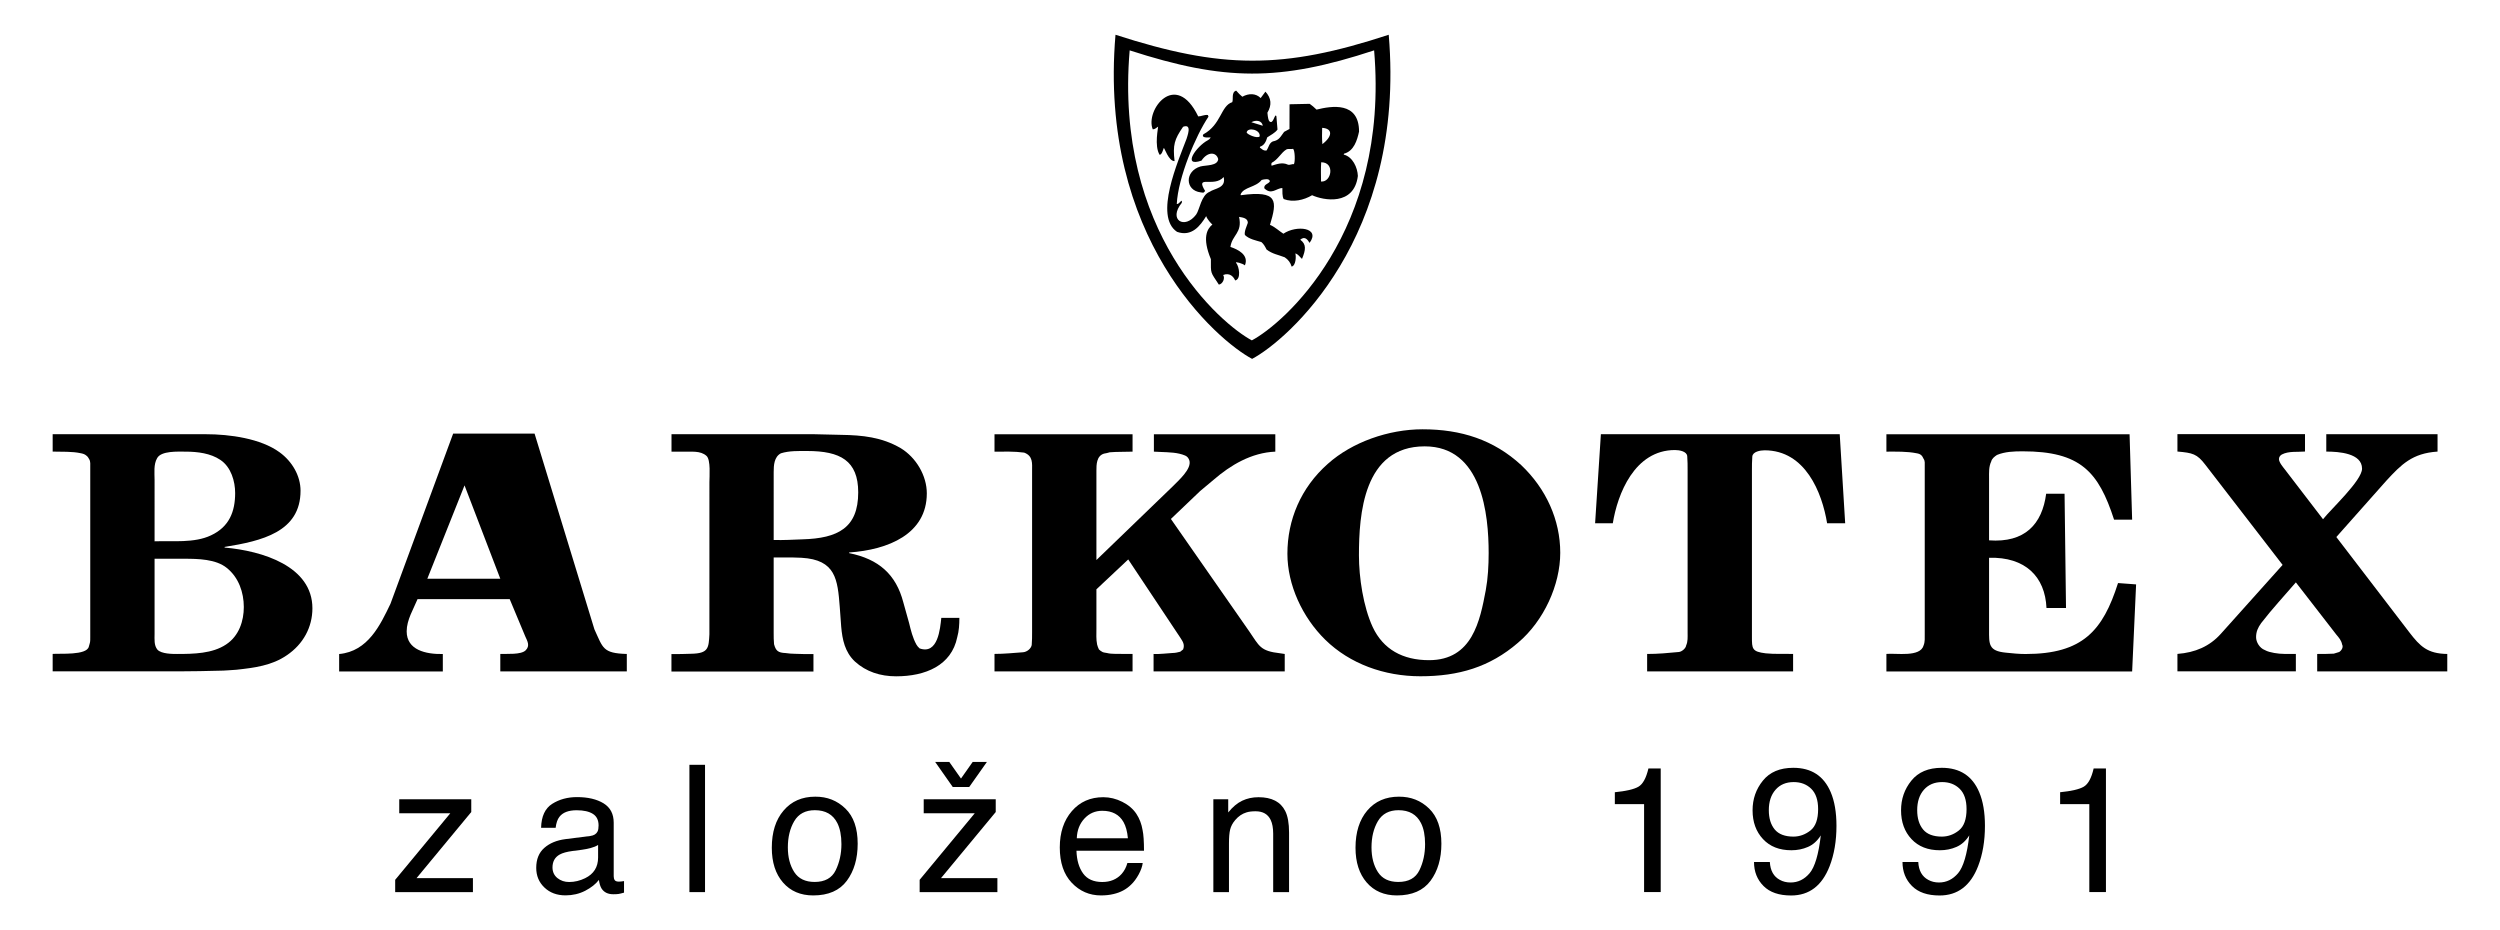
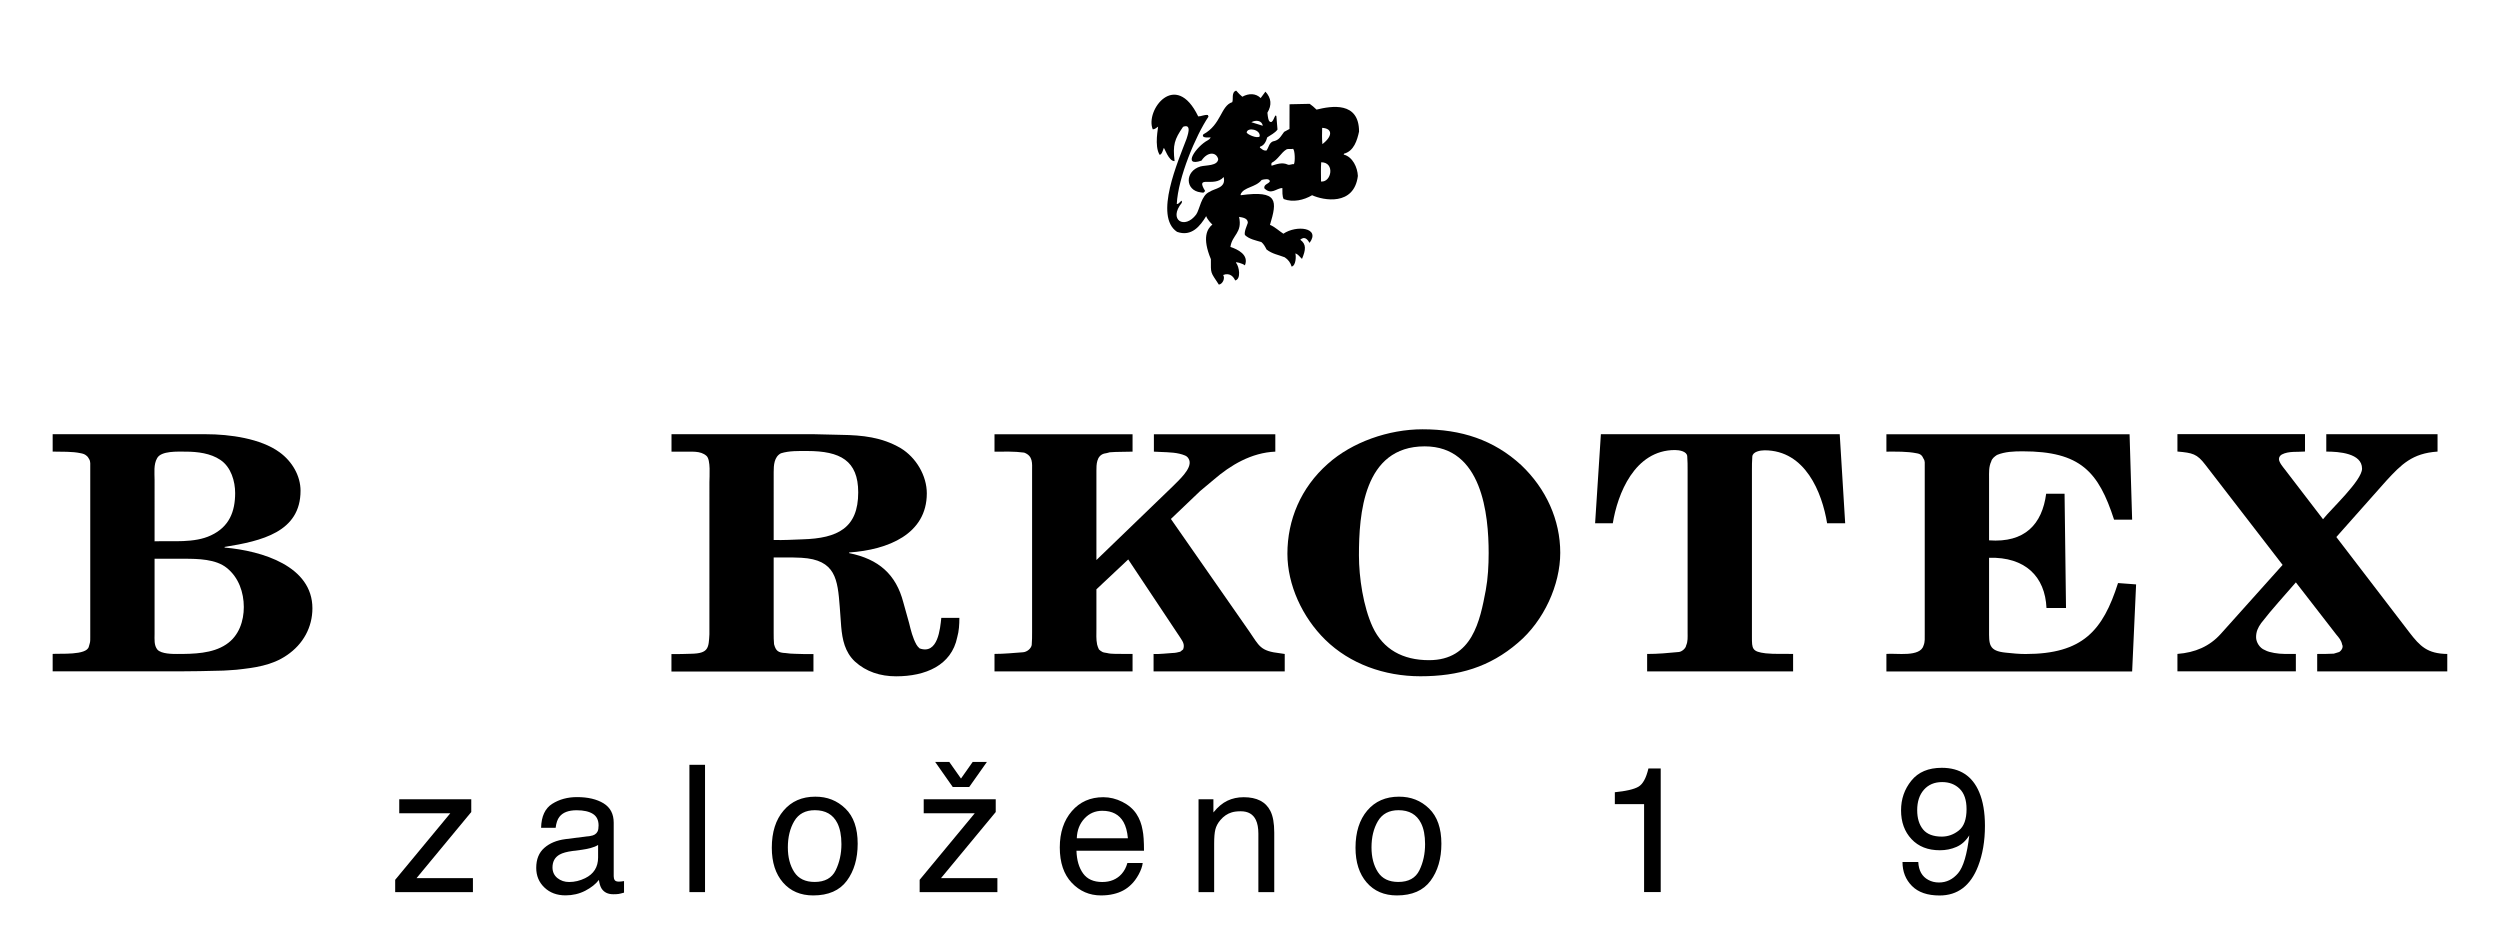
<svg xmlns="http://www.w3.org/2000/svg" version="1.1" id="Vrstva_1" x="0px" y="0px" viewBox="0 0 467.57 173.99" style="enable-background:new 0 0 467.57 173.99;" xml:space="preserve">
  <g>
-     <path d="M259.73,6.5c-19.82,6.52-31.29,6.41-51.1,0c-3.25,38.05,19.09,57.21,25.55,60.62C240.63,63.72,262.97,44.56,259.73,6.5    M234.13,63.66c-5.76-3.05-25.75-20.18-22.85-54.24c17.73,5.74,28,5.84,45.72,0C259.89,43.48,239.92,60.6,234.13,63.66" />
    <path d="M254.18,24.61c0-5.67-5.16-4.8-7.95-4.11c-0.97-0.89-0.34-0.34-1.28-1.08l-3.77,0.08l-0.01,4.62   c-0.28,0.14-0.76,0.4-1,0.54c-0.68,0.88-0.89,1.57-2.12,1.79c-0.74,0.35-0.72,1.09-1.2,1.72c-0.67,0-0.66-0.2-1.22-0.56   c0.01-0.05,0.03-0.11,0.03-0.17c0.82-0.26,1.13-1,1.35-1.75c0.66-0.46,1.41-0.78,1.92-1.46c-0.08-0.85-0.14-1.68-0.21-2.5   c-0.33-0.68-0.54,1.69-1.31,0.95c-0.16-0.15-0.28-0.64-0.37-1.6c0.85-1.43,0.75-2.72-0.37-3.94c-0.29,0.4-0.6,0.8-0.89,1.2   c-0.91-0.91-2.21-0.92-3.43-0.25c-0.57-0.49-0.57-0.49-1.15-1.14c-0.96,0.28-0.48,1.69-0.74,2.16c-2.16,0.68-2.03,4.19-5.4,6.01   c-0.51,0.82,1.34,0.55,1.37,0.57c0,0.01-0.14,0.34-0.55,0.55c-2.11,1.11-4.91,5.08-1.17,3.8c1.17-1.76,2.8-1.62,3.13-0.28   c-0.12,1.29-2.24,1.1-3.31,1.37c-2.97,0.86-2.92,4.5,0.04,4.85c0.68,0.05,0.34,0.19,0.83-0.25c-1.95-3.17,1.63-0.55,3.46-2.62   c0.51,2.11-1.71,2.1-2.62,2.76c-1.57,0.6-1.88,3.34-2.51,4.23c-2.15,2.91-5.31,1.03-2.7-2.17c0.12-1.02-0.42,0.31-0.94,0.22   c0.23-4.91,3.56-12.83,5.93-16.33c-0.04-0.08-0.09-0.25-0.11-0.31c-0.68-0.09-1.22,0.26-1.81,0.26c-4.24-8.79-9.98-1.12-8.5,2.42   c0.38,0,0.69-0.29,1-0.51c0.06,0.05-0.77,3.62,0.29,5.28c0.43-0.08,0.6-0.85,0.77-1.28c0.12-0.12,0.91,2.51,2.02,2.45   c-0.35-3.03-0.04-4.05,1.59-6.42c1.82-0.68,0.71,1.94,0.65,2.25c-1.56,4.16-6.14,14.49-1.78,17.4c2.74,0.97,4.34-1.12,5.45-2.94   c0.19,0.6,0.94,1.4,1.16,1.57c-0.98,0.81-1.96,2.45-0.28,6.48c0,2.79-0.14,2.27,1.49,4.76c0.76-0.11,1.2-1.25,0.8-1.8   c1.31-0.52,2,0.43,2.25,1.02c1.14-0.23,0.77-2.57,0.17-3.3c-0.25-0.29,1.25,0.12,1.65,0.48c0.82-1.99-1.4-3.02-2.71-3.45   c0.32-2.28,2.28-2.6,1.62-5.62c0.72,0.12,1.64,0.25,1.64,1.11c-0.21,0.62-0.71,1.66-0.55,2.28c0.8,0.78,2.04,1.01,3.08,1.32   c0.45,0.37,0.71,0.88,0.97,1.39c1.09,0.85,2.16,0.97,3.4,1.46c0.65,0.43,1.08,1,1.29,1.74c0.82-0.18,0.86-2,0.69-2.46   c0.56,0.14,0.82,0.65,1.25,1.02c0.71-1.71,0.85-2.73-0.33-3.59c0.86-0.72,1.35-0.05,1.75,0.59c2.11-2.87-2.48-3.37-4.9-1.71   c-0.69-0.43-1.71-1.37-2.51-1.65c1.35-4.48,1.58-6.52-5.46-5.55c-0.01-0.09-0.03-0.08-0.03-0.17c0.61-1.4,2.79-1.25,3.94-2.69   c0.45-0.11,1.43-0.35,1.54,0.25c-0.26,0.54-1.15,0.52-1.05,1.31c1.34,1.34,2.25-0.04,3.38-0.04c0.01,0.58-0.05,1.58,0.25,2.06   c1.75,0.66,3.76,0.2,5.31-0.72c2.1,0.97,7.85,2.06,8.56-3.6c-0.06-1.57-0.97-3.59-2.65-4c0.03-0.06,0.05-0.11,0.06-0.17   C253.22,28.26,253.83,26.23,254.18,24.61 M236.18,23.52l-2.14-0.66C234.9,22.38,236.01,22.52,236.18,23.52 M235.59,25.52   c-0.48,0.46-2.42-0.42-2.43-0.76C233.33,23.73,235.81,24.23,235.59,25.52 M242,30.71c-0.32-0.09-0.81,0.23-1.14,0.08   c-1.06-0.51-2.14-0.06-3.02,0.2c-0.06-0.08-0.06-0.08-0.06-0.32c0.04-0.06,0-0.15,0.08-0.23c1.2-0.64,1.74-1.89,2.72-2.48   c0.33-0.19,0.82-0.02,1.27-0.12C242.2,28.19,242.25,30.22,242,30.71 M247.28,23.91c1.9,0.11,2.06,1.49,0.04,3.05   C247.23,25.92,247.25,24.94,247.28,23.91 M247.07,33.95c0-1.26-0.06-2.34,0.03-3.6C249.73,30.34,249.02,34.15,247.07,33.95" />
    <path d="M9.85,125.56v-3.26c1.35-0.12,6.35,0.31,6.76-1.35c0.27-0.98,0.27-0.74,0.27-1.84v-31.7c0-0.49,0.07-1.1-0.2-1.53   c-0.14-0.25-0.27-0.49-0.54-0.68c-0.27-0.25-0.68-0.37-1.02-0.43c-1.69-0.37-3.52-0.25-5.27-0.31v-3.25H38.5   c4.46,0,10.27,0.8,13.79,3.38c2.37,1.72,3.92,4.42,3.92,7.19c0,7.74-7.3,9.4-14.2,10.51v0.12c7.1,0.62,16.42,3.5,16.42,11.36   c0,3.5-1.69,6.7-4.8,8.79c-2.77,1.91-6.01,2.33-9.4,2.7c-1.08,0.06-2.16,0.18-3.24,0.18c-2.43,0.06-4.86,0.12-7.3,0.12H9.85z    M28.91,101.24c3.38-0.12,7.43,0.37,10.54-1.11c3.45-1.6,4.53-4.49,4.53-7.92c0-2.15-0.74-4.85-2.77-6.2   c-1.82-1.23-4.25-1.54-6.49-1.54c-1.42,0-4.59-0.19-5.34,1.23c-0.68,1.17-0.47,2.77-0.47,4.06V101.24z M28.91,104.49v14.07   c0,0.98-0.13,2.15,0.54,2.95c0.74,0.8,2.84,0.8,3.65,0.8c3.11,0,6.62-0.06,9.19-1.78c2.43-1.6,3.31-4.42,3.31-7   c0-2.71-0.95-5.53-3.18-7.31c-2.03-1.66-5.41-1.72-7.97-1.72H28.91z" />
-     <path d="M84.75,81.1l15.23,0l11.19,36.6c1.62,3.5,1.53,4.48,6.06,4.61v3.26H93.57v-3.26c1.22-0.06,3.85,0.18,4.73-0.67   c0.88-0.86,0.34-1.72-0.07-2.64l-2.9-6.94H78.09c-0.75,1.84-2.03,3.87-2.03,6.02c0,3.5,3.58,4.3,6.76,4.24v3.26H63.43v-3.26   c5.41-0.49,7.71-5.47,9.6-9.4L84.75,81.1z M93.57,108.24l-6.69-17.46l-6.96,17.46H93.57z" />
    <path d="M152.26,81.21l5.07,0.12c3.98,0.06,7.57,0.43,11.08,2.46c2.97,1.78,4.93,5.22,4.93,8.48c0,7.62-7.23,10.56-14.53,11.06   v0.12c5.54,1.11,8.78,3.99,10.14,9.22l1.08,3.87c0.33,1.35,0.67,2.76,1.35,3.99c0.13,0.25,0.34,0.49,0.61,0.74   c3.45,1.23,3.85-3.75,4.06-5.71h3.38c0,1.22-0.07,2.46-0.4,3.62c-1.08,5.29-5.95,7.31-11.43,7.31c-2.97,0-5.61-0.86-7.7-2.76   c-1.89-1.78-2.36-4.12-2.57-6.51l-0.27-3.69c-0.4-5.16-0.74-8.84-7.16-9.21c-1.02-0.06-2.03-0.06-3.04-0.06h-2.16v14.13   c0,0.68,0,1.41,0.07,2.09c0.33,1.23,0.74,1.6,2.16,1.66c1.15,0.19,2.37,0.12,3.52,0.19h1.69v3.26h-26.56v-3.26   c1.21,0,2.5,0,3.72-0.06c3.24-0.06,3.24-1.11,3.38-3.63V90.18c0-1.04,0.27-4.18-0.54-4.91c-1.15-1.04-2.83-0.74-4.39-0.8h-2.16   v-3.26H152.26z M144.69,100.99c1.83,0.06,3.59-0.06,5.41-0.12c6.62-0.19,10.41-2.15,10.41-8.78c0-5.96-3.38-7.74-9.53-7.74   c-1.62,0-3.38-0.06-4.93,0.43c-1.28,0.67-1.35,2.27-1.35,3.5V100.99z" />
    <path d="M186,125.56v-3.26c1.76,0,3.58-0.18,5.34-0.31c0.74-0.06,1.49-0.67,1.62-1.35c0.07-0.8,0.07-1.6,0.07-2.4V88.03   c0-1.35,0.2-2.76-1.49-3.38c-1.82-0.25-3.72-0.18-5.54-0.18v-3.25h25.82v3.25c-1.42,0.06-2.83,0-4.26,0.12   c-0.33,0.12-0.74,0.18-1.08,0.25c-1.42,0.43-1.42,2.09-1.42,3.19v16.71l14.26-13.76c1.08-1.11,3.65-3.32,3.11-4.91   c-0.14-0.37-0.34-0.67-0.75-0.86c-1.42-0.61-3.04-0.61-4.59-0.68l-1.28-0.06v-3.25h22.71v3.25c-4.46,0.18-8.38,2.52-11.56,5.28   l-2.5,2.09l-5.47,5.22l14.6,20.95c1.96,2.82,2.03,3.75,5.88,4.18l0.81,0.12v3.26h-24.53v-3.26c1.15,0.06,2.37-0.12,3.51-0.18   c0.54,0,1.01-0.12,1.48-0.24c0.2-0.12,0.34-0.31,0.54-0.43c0.34-0.92-0.07-1.48-0.54-2.21l-9.73-14.62l-5.95,5.59v7.37   c0,0.98-0.07,1.97,0.13,2.95c0.07,0.31,0.2,0.62,0.34,0.92c0.2,0.18,0.41,0.37,0.68,0.49c0.27,0.12,0.54,0.12,0.81,0.18   c0.95,0.25,2.1,0.12,3.11,0.18h1.69v3.26H186z" />
    <path d="M247.88,119.67c-4.33-4.24-7.1-10.32-7.1-16.1c0-6.33,2.5-12.35,7.57-16.83c4.53-4.05,11.35-6.45,17.71-6.45   c7.23,0,13.31,1.97,18.45,6.7c4.66,4.42,7.3,10.26,7.3,16.4c0,5.96-3.04,12.72-7.91,16.83c-5.27,4.54-11.08,6.26-18.25,6.26   C258.89,126.48,252.47,124.15,247.88,119.67 M254.16,103.88c0,4.12,0.81,9.58,2.57,13.39c1.96,4.18,5.61,6.2,10.54,6.2   c8.11,0,9.53-7.37,10.61-13.09c0.41-2.21,0.54-4.67,0.54-6.94c0-7.19-1.21-19.96-11.96-19.96   C254.97,83.48,254.16,96.26,254.16,103.88" />
    <path d="M298.33,97.86l1.08-16.65h44.67l1.02,16.65h-3.38c-0.94-5.72-4.06-13.64-11.69-13.64c-0.81,0-2.23,0.25-2.3,1.17   c-0.07,0.86-0.07,1.78-0.07,2.64v31.09c0,2.21,0,2.76,2.57,3.07c1.69,0.18,3.45,0.06,5.13,0.12v3.26h-27.3v-3.26   c2.03,0,3.99-0.18,5.95-0.37c0.54-0.06,1.28-0.67,1.35-1.23c0.34-0.74,0.27-1.6,0.27-2.34V87.97c0-0.86,0-1.78-0.07-2.64   c-0.06-0.92-1.48-1.16-2.29-1.16c-7.57,0-10.75,8.23-11.63,13.7H298.33z" />
    <path d="M352.81,125.56v-3.26c1.82-0.18,6.35,0.68,6.96-1.6c0.27-0.67,0.21-1.41,0.21-2.15V87.17c0-0.43,0.07-0.98-0.21-1.35   c-0.27-0.61-0.54-0.92-1.28-1.04c-1.83-0.37-3.79-0.31-5.68-0.31v-3.25h45.48l0.48,15.97h-3.38c-2.91-8.97-6.28-12.78-17.1-12.78   c-1.62,0-3.31,0.06-4.8,0.68c-0.47,0.31-0.95,0.68-1.08,1.23c-0.47,0.98-0.4,2.09-0.4,3.13v11.61c6.69,0.49,9.93-3.01,10.68-8.72   h3.44l0.27,21.38h-3.65c-0.26-5.9-3.99-9.58-10.74-9.4v13.45c0,2.7-0.14,3.99,3.17,4.3c1.22,0.13,2.43,0.25,3.65,0.25   c10.68,0,14.46-4.36,17.3-13.27l3.38,0.25l-0.74,16.28H352.81z" />
    <path d="M407.24,125.56v-3.26c3.31-0.25,6.01-1.41,8.11-3.75l11.56-12.9l-14.46-18.74c-1.55-2.03-2.37-2.21-5.21-2.46v-3.25h23.86   v3.25c-1.42,0.12-3.04-0.12-4.33,0.55c-0.33,0.19-0.54,0.49-0.54,0.86c0,0.61,0.74,1.47,1.08,1.91l7.16,9.34   c1.56-1.97,7.3-7.25,7.3-9.46c0-2.89-4.33-3.19-6.69-3.19v-3.25h20.81v3.25c-4.73,0.31-6.76,2.39-9.6,5.47l-9.33,10.51l13.65,17.82   c2.03,2.64,3.38,3.99,7.1,4.05v3.26h-24.33v-3.26c1.01,0,2.1,0,3.11-0.06c0.33-0.12,0.67-0.19,1.01-0.31   c0.47-0.31,0.81-0.92,0.54-1.41c-0.13-0.74-0.61-1.29-1.08-1.84l-7.57-9.77c-2.16,2.52-4.46,4.98-6.49,7.62   c-0.61,0.86-0.95,1.6-0.95,2.64c0,0.92,0.67,2.03,1.62,2.39c0.54,0.31,1.15,0.43,1.76,0.55c1.28,0.25,2.71,0.18,4.06,0.18v3.26   H407.24z" />
  </g>
  <polygon points="73.91,164.55 84.22,152.1 74.67,152.1 74.67,149.49 88.14,149.49 88.14,151.87 77.9,164.24 88.45,164.24   88.45,166.85 73.91,166.85 " />
  <g>
    <path d="M104.26,164.23c0.62,0.49,1.34,0.73,2.19,0.73c1.02,0,2.02-0.24,2.98-0.71c1.62-0.79,2.43-2.08,2.43-3.87v-2.35   c-0.36,0.23-0.81,0.42-1.38,0.57c-0.56,0.15-1.11,0.26-1.65,0.33l-1.76,0.23c-1.06,0.14-1.85,0.36-2.39,0.66   c-0.9,0.5-1.35,1.31-1.35,2.43C103.34,163.08,103.65,163.74,104.26,164.23 M110.41,156.35c0.67-0.09,1.12-0.37,1.35-0.84   c0.13-0.26,0.19-0.63,0.19-1.12c0-1-0.35-1.72-1.06-2.17c-0.71-0.45-1.72-0.68-3.04-0.68c-1.52,0-2.6,0.41-3.23,1.24   c-0.36,0.46-0.59,1.13-0.7,2.04h-2.72c0.05-2.15,0.75-3.64,2.08-4.48c1.33-0.84,2.88-1.26,4.64-1.26c2.04,0,3.69,0.39,4.97,1.17   c1.26,0.78,1.89,1.98,1.89,3.63v10c0,0.3,0.06,0.54,0.19,0.73c0.12,0.18,0.38,0.28,0.78,0.28c0.13,0,0.27-0.01,0.44-0.03   c0.16-0.02,0.33-0.04,0.52-0.07v2.16c-0.45,0.13-0.8,0.21-1.04,0.25c-0.24,0.03-0.56,0.05-0.97,0.05c-1.01,0-1.73-0.36-2.19-1.07   c-0.24-0.38-0.4-0.92-0.5-1.61c-0.59,0.78-1.45,1.45-2.56,2.03c-1.11,0.57-2.34,0.86-3.68,0.86c-1.61,0-2.93-0.49-3.95-1.47   c-1.02-0.97-1.53-2.2-1.53-3.67c0-1.61,0.5-2.85,1.51-3.74c1-0.88,2.32-1.43,3.96-1.64L110.41,156.35z" />
  </g>
  <rect x="128.94" y="143.04" width="2.92" height="23.81" />
  <g>
    <path d="M156.3,162.76c0.71-1.46,1.07-3.09,1.07-4.88c0-1.62-0.26-2.93-0.77-3.95c-0.81-1.6-2.21-2.4-4.2-2.4   c-1.76,0-3.04,0.68-3.85,2.04c-0.8,1.36-1.2,3-1.2,4.92c0,1.84,0.4,3.38,1.2,4.62c0.8,1.23,2.07,1.84,3.81,1.84   C154.28,164.95,155.59,164.22,156.3,162.76 M158.11,151.22c1.54,1.49,2.3,3.68,2.3,6.58c0,2.79-0.68,5.11-2.03,6.93   c-1.35,1.82-3.45,2.74-6.29,2.74c-2.37,0-4.25-0.81-5.65-2.42c-1.4-1.61-2.09-3.78-2.09-6.5c0-2.91,0.73-5.24,2.21-6.96   c1.47-1.73,3.44-2.59,5.92-2.59C154.7,148.99,156.58,149.73,158.11,151.22" />
  </g>
  <path d="M181.27,147.19h-3.08l-3.29-4.69h2.64l2.19,3.11l2.19-3.11h2.66L181.27,147.19z M172,164.55l10.31-12.45h-9.55v-2.61h13.47  v2.38l-10.24,12.37h10.55v2.61H172V164.55z" />
  <g>
    <path d="M210.95,156.78c-0.12-1.27-0.39-2.27-0.82-3.03c-0.79-1.4-2.12-2.11-3.97-2.11c-1.33,0-2.44,0.48-3.34,1.45   c-0.9,0.97-1.38,2.2-1.43,3.69H210.95z M209.91,149.97c1.15,0.58,2.02,1.33,2.63,2.25c0.58,0.88,0.97,1.9,1.16,3.06   c0.17,0.8,0.26,2.08,0.26,3.83h-12.63c0.05,1.77,0.47,3.18,1.24,4.25c0.77,1.07,1.97,1.6,3.59,1.6c1.51,0,2.72-0.51,3.62-1.51   c0.51-0.59,0.86-1.26,1.07-2.04h2.87c-0.08,0.64-0.33,1.35-0.75,2.13c-0.43,0.78-0.9,1.42-1.43,1.92   c-0.88,0.87-1.97,1.45-3.27,1.75c-0.7,0.17-1.48,0.26-2.36,0.26c-2.15,0-3.97-0.79-5.46-2.36c-1.49-1.57-2.24-3.77-2.24-6.61   c0-2.79,0.75-5.05,2.25-6.79c1.5-1.74,3.47-2.61,5.89-2.61C207.57,149.1,208.76,149.39,209.91,149.97" />
-     <path d="M226.94,149.49h2.77v2.46c0.82-1.02,1.69-1.75,2.61-2.19c0.92-0.44,1.94-0.66,3.06-0.66c2.46,0,4.13,0.86,4.99,2.58   c0.48,0.94,0.72,2.29,0.72,4.04v11.13h-2.97v-10.94c0-1.06-0.16-1.91-0.47-2.56c-0.52-1.08-1.46-1.62-2.82-1.62   c-0.69,0-1.26,0.07-1.7,0.21c-0.8,0.24-1.5,0.71-2.11,1.43c-0.49,0.57-0.8,1.17-0.95,1.78c-0.15,0.61-0.22,1.48-0.22,2.62v9.09   h-2.92V149.49z" />
+     <path d="M226.94,149.49v2.46c0.82-1.02,1.69-1.75,2.61-2.19c0.92-0.44,1.94-0.66,3.06-0.66c2.46,0,4.13,0.86,4.99,2.58   c0.48,0.94,0.72,2.29,0.72,4.04v11.13h-2.97v-10.94c0-1.06-0.16-1.91-0.47-2.56c-0.52-1.08-1.46-1.62-2.82-1.62   c-0.69,0-1.26,0.07-1.7,0.21c-0.8,0.24-1.5,0.71-2.11,1.43c-0.49,0.57-0.8,1.17-0.95,1.78c-0.15,0.61-0.22,1.48-0.22,2.62v9.09   h-2.92V149.49z" />
    <path d="M265.47,162.76c0.71-1.46,1.06-3.09,1.06-4.88c0-1.62-0.25-2.93-0.77-3.95c-0.81-1.6-2.21-2.4-4.2-2.4   c-1.76,0-3.04,0.68-3.85,2.04c-0.8,1.36-1.2,3-1.2,4.92c0,1.84,0.4,3.38,1.2,4.62c0.8,1.23,2.07,1.84,3.81,1.84   C263.45,164.95,264.76,164.22,265.47,162.76 M267.28,151.22c1.53,1.49,2.3,3.68,2.3,6.58c0,2.79-0.68,5.11-2.03,6.93   c-1.35,1.82-3.45,2.74-6.29,2.74c-2.37,0-4.26-0.81-5.65-2.42c-1.39-1.61-2.09-3.78-2.09-6.5c0-2.91,0.74-5.24,2.2-6.96   c1.47-1.73,3.45-2.59,5.92-2.59C263.87,148.99,265.75,149.73,267.28,151.22" />
    <path d="M302.02,150.41v-2.24c2.11-0.21,3.58-0.55,4.41-1.03c0.83-0.48,1.45-1.62,1.87-3.41h2.3v23.11h-3.11v-16.44H302.02z" />
-     <path d="M338.61,155.32c0.96-0.76,1.43-2.09,1.43-3.99c0-1.7-0.43-2.97-1.29-3.81c-0.86-0.84-1.95-1.25-3.28-1.25   c-1.43,0-2.56,0.48-3.39,1.43c-0.84,0.95-1.26,2.23-1.26,3.83c0,1.51,0.37,2.71,1.1,3.6c0.74,0.89,1.91,1.34,3.52,1.34   C336.59,156.46,337.65,156.08,338.61,155.32 M331.01,161.22c0.09,1.61,0.71,2.72,1.87,3.34c0.59,0.33,1.26,0.49,2.01,0.49   c1.39,0,2.58-0.58,3.56-1.74c0.98-1.16,1.68-3.52,2.09-7.07c-0.65,1.03-1.45,1.75-2.41,2.16c-0.96,0.42-1.99,0.62-3.09,0.62   c-2.24,0-4.01-0.69-5.31-2.09c-1.3-1.39-1.95-3.18-1.95-5.38c0-2.11,0.64-3.96,1.93-5.55c1.29-1.6,3.18-2.4,5.69-2.4   c3.38,0,5.71,1.52,7,4.57c0.71,1.67,1.07,3.77,1.07,6.28c0,2.84-0.43,5.36-1.28,7.55c-1.42,3.65-3.81,5.48-7.2,5.48   c-2.27,0-3.99-0.59-5.17-1.78c-1.18-1.19-1.77-2.68-1.77-4.48H331.01z" />
    <path d="M366.36,155.32c0.96-0.76,1.44-2.09,1.44-3.99c0-1.7-0.43-2.97-1.29-3.81c-0.86-0.84-1.95-1.25-3.28-1.25   c-1.43,0-2.56,0.48-3.4,1.43c-0.84,0.95-1.26,2.23-1.26,3.83c0,1.51,0.37,2.71,1.1,3.6c0.73,0.89,1.91,1.34,3.52,1.34   C364.35,156.46,365.41,156.08,366.36,155.32 M358.77,161.22c0.08,1.61,0.71,2.72,1.87,3.34c0.59,0.33,1.26,0.49,2.01,0.49   c1.39,0,2.58-0.58,3.57-1.74c0.98-1.16,1.68-3.52,2.09-7.07c-0.65,1.03-1.45,1.75-2.41,2.16c-0.96,0.42-1.99,0.62-3.09,0.62   c-2.24,0-4-0.69-5.31-2.09c-1.3-1.39-1.95-3.18-1.95-5.38c0-2.11,0.64-3.96,1.93-5.55c1.29-1.6,3.18-2.4,5.69-2.4   c3.38,0,5.72,1.52,7,4.57c0.71,1.67,1.07,3.77,1.07,6.28c0,2.84-0.43,5.36-1.28,7.55c-1.41,3.65-3.82,5.48-7.2,5.48   c-2.27,0-3.99-0.59-5.17-1.78c-1.18-1.19-1.77-2.68-1.77-4.48H358.77z" />
-     <path d="M385.3,150.41v-2.24c2.11-0.21,3.58-0.55,4.41-1.03c0.83-0.48,1.45-1.62,1.86-3.41h2.3v23.11h-3.11v-16.44H385.3z" />
  </g>
</svg>